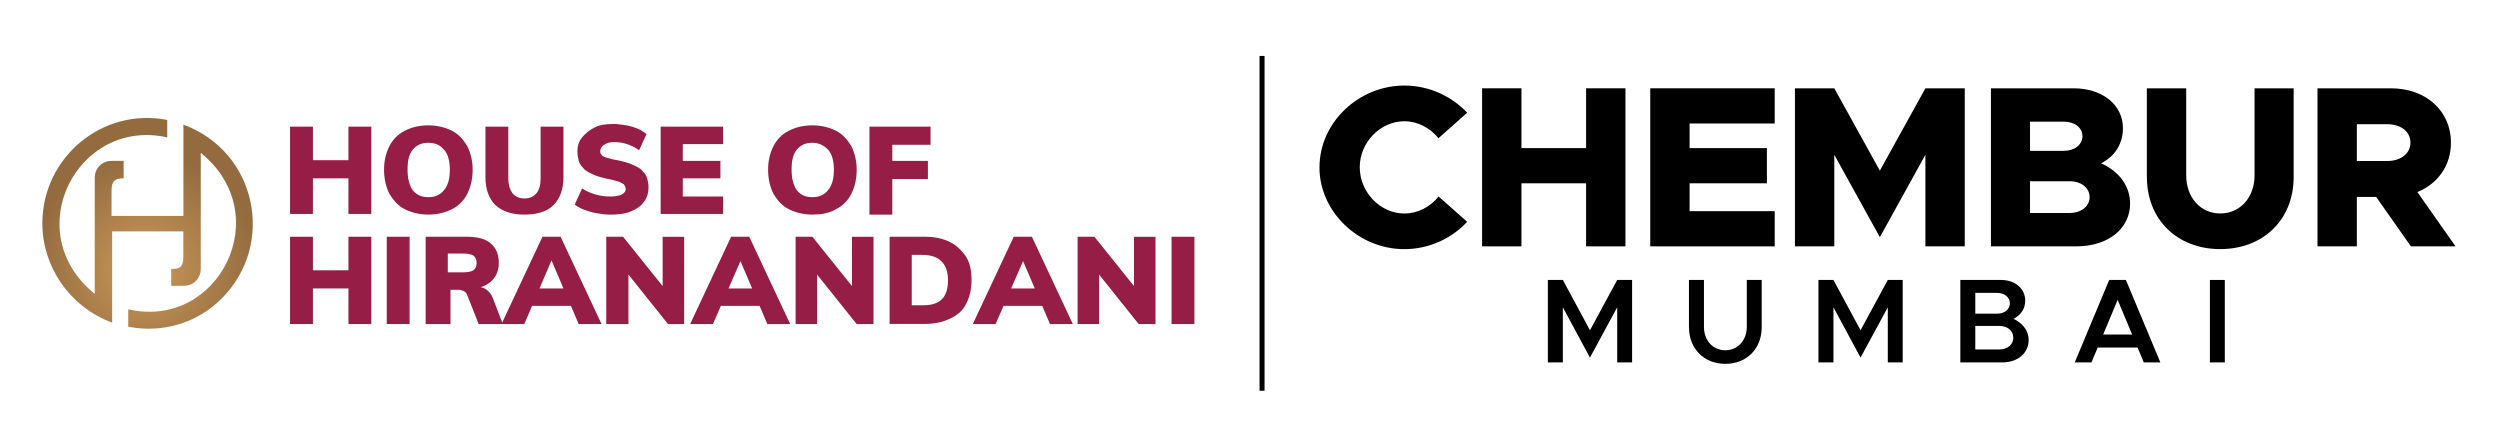
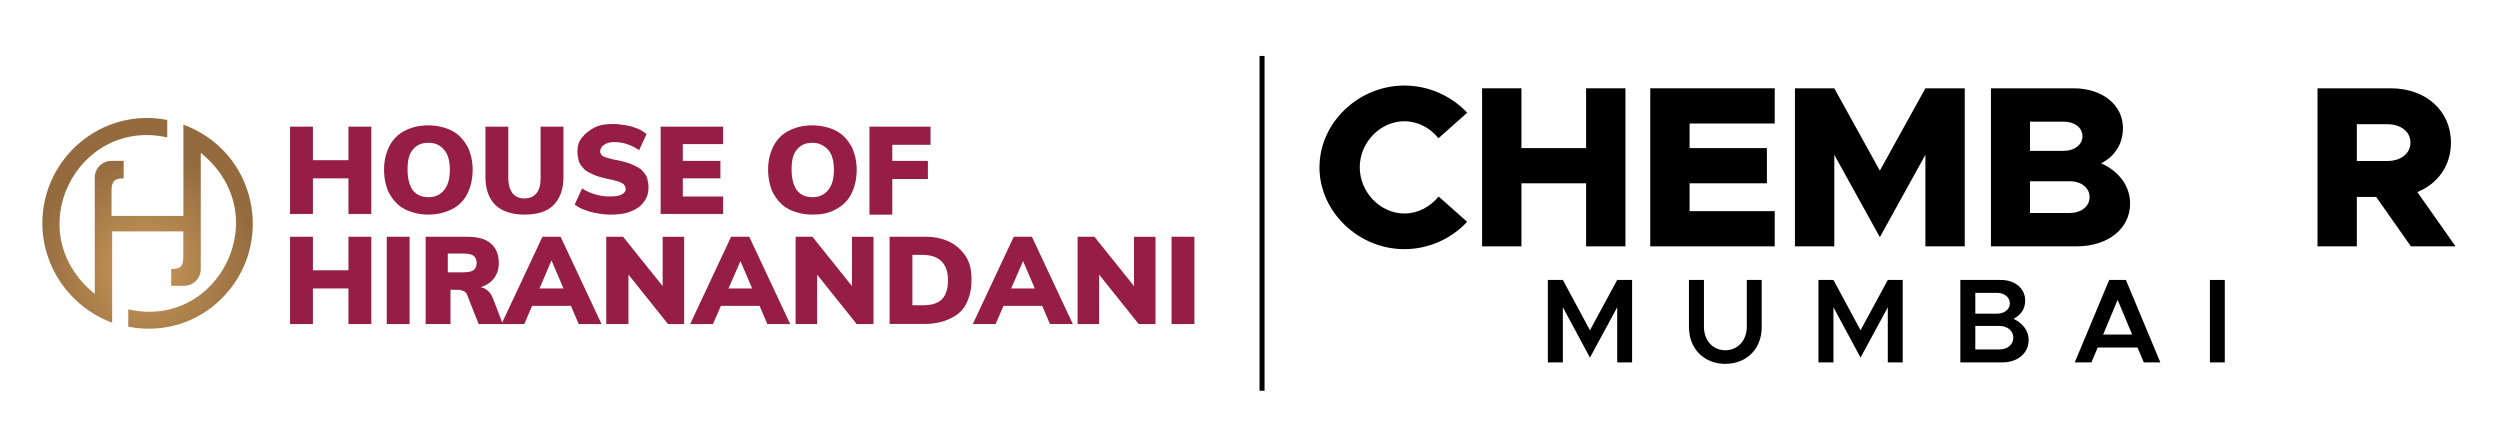
<svg xmlns="http://www.w3.org/2000/svg" id="Layer_1" viewBox="0 0 500 89.33">
  <defs>
    <style>.cls-1{fill:none;stroke:#000;stroke-miterlimit:10;}.cls-2{fill:#961d46;}.cls-3{fill:url(#radial-gradient);}</style>
    <radialGradient id="radial-gradient" cx="28.98" cy="248.2" fx="28.98" fy="248.2" r="22.91" gradientTransform="translate(0 302) scale(1 -1)" gradientUnits="userSpaceOnUse">
      <stop offset="0" stop-color="#cb995a" />
      <stop offset="1" stop-color="#936b3f" />
    </radialGradient>
  </defs>
  <path class="cls-3" d="M25.65,65.35v-3.49c17.99,4.16,29.81-18.93,14.5-31.29v23.23c0,1.88-1.48,3.36-3.36,3.36h-2.55v-3.36c1.75,0,2.42-.4,2.42-2.42v-5.1h-14.23v18.26c-8.59-3.22-13.96-11.28-13.96-19.87,0-13.16,11.95-23.23,24.98-20.68v3.49c-17.99-4.03-29.81,18.93-14.5,31.29v-23.23c0-1.88,1.48-3.36,3.36-3.36h2.42v3.49c-1.61,0-2.42.4-2.42,2.42v5.1h14.37v-4.43h0v-13.83c14.64,5.37,18.53,23.9,7.65,34.78-4.83,4.83-11.68,6.98-18.66,5.64Z" />
  <path class="cls-2" d="M58.01,42.79v-17.46h4.57v17.46h-4.57ZM59.35,35.67v-3.63h13.02v3.63h-13.02ZM69.69,42.79v-17.46h4.57v17.46h-4.57Z" />
  <path class="cls-2" d="M85.67,42.92c-1.75,0-3.36-.4-4.7-1.07s-2.28-1.75-3.09-3.09c-.67-1.34-1.07-2.95-1.07-4.83s.4-3.36,1.07-4.7,1.75-2.42,3.09-3.09,2.82-1.07,4.7-1.07c1.75,0,3.36.4,4.7,1.07,1.34.67,2.28,1.75,3.09,3.09.67,1.34,1.07,2.95,1.07,4.7,0,1.88-.4,3.49-1.07,4.83-.67,1.34-1.75,2.42-3.09,3.09s-2.95,1.07-4.7,1.07ZM85.67,39.43c1.34,0,2.28-.4,3.09-1.34s1.21-2.28,1.21-4.16c0-1.75-.4-3.22-1.21-4.03-.81-.94-1.75-1.34-3.09-1.34s-2.28.4-3.09,1.34c-.81.94-1.07,2.28-1.07,4.03,0,1.88.4,3.22,1.07,4.16.81.94,1.75,1.34,3.09,1.34Z" />
  <path class="cls-2" d="M104.87,42.92c-2.55,0-4.43-.67-5.77-1.88-1.34-1.34-2.01-3.22-2.01-5.64v-10.07h4.57v10.34c0,1.21.27,2.15.81,2.95.54.67,1.34,1.07,2.42,1.07s1.88-.4,2.42-1.07c.54-.67.81-1.61.81-2.95v-10.34h4.57v10.07c0,2.42-.67,4.3-2.01,5.64-1.34,1.34-3.36,1.88-5.77,1.88Z" />
  <path class="cls-2" d="M121.92,42.92c-.81,0-1.75-.13-2.55-.27-.81-.13-1.75-.4-2.42-.67-.81-.27-1.48-.67-2.01-1.07l1.48-3.22c.81.54,1.75.94,2.69,1.21s1.88.4,2.95.4c.94,0,1.75-.13,2.28-.4s.81-.67.81-1.07c0-.27-.13-.54-.27-.81s-.54-.4-1.07-.67c-.54-.13-1.21-.4-2.15-.54-1.21-.27-2.28-.54-3.09-.94-.81-.4-1.48-.67-1.88-1.21-.4-.4-.81-.94-.94-1.48s-.27-1.21-.27-1.88c0-1.07.27-2.01.94-2.82.67-.81,1.48-1.48,2.55-2.01s2.28-.67,3.76-.67c.81,0,1.61.13,2.55.27.81.13,1.61.4,2.28.67s1.21.67,1.75,1.07l-1.48,3.22c-.81-.54-1.61-.94-2.42-1.21s-1.75-.4-2.55-.4-1.48.13-2.01.54c-.54.27-.81.81-.81,1.34,0,.27.13.54.27.67.13.27.54.4.94.54.54.13,1.21.4,2.28.54,1.21.27,2.28.54,3.09.94.81.4,1.48.67,1.88,1.21.4.4.81.94.94,1.48s.27,1.07.27,1.75c0,1.07-.27,2.15-.94,2.95-.54.81-1.48,1.48-2.55,1.88-1.21.54-2.69.67-4.3.67Z" />
  <path class="cls-2" d="M132.13,42.79v-17.46h12.49v3.49h-8.06v3.36h7.52v3.49h-7.52v3.63h8.06v3.49h-12.49Z" />
  <path class="cls-2" d="M162.48,42.92c-1.75,0-3.36-.4-4.7-1.07s-2.28-1.75-3.09-3.09c-.67-1.34-1.07-2.95-1.07-4.83s.4-3.36,1.07-4.7c.67-1.34,1.75-2.42,3.09-3.09,1.34-.67,2.82-1.07,4.7-1.07,1.75,0,3.36.4,4.7,1.07,1.34.67,2.28,1.75,3.09,3.09.67,1.34,1.07,2.95,1.07,4.7,0,1.88-.4,3.49-1.07,4.83-.67,1.34-1.75,2.42-3.09,3.09-1.34.81-2.95,1.07-4.7,1.07ZM162.48,39.43c1.34,0,2.28-.4,3.09-1.34.81-.94,1.21-2.28,1.21-4.16,0-1.75-.4-3.22-1.21-4.03s-1.75-1.34-3.09-1.34-2.28.4-3.09,1.34c-.81.94-1.07,2.28-1.07,4.03,0,1.88.4,3.22,1.07,4.16.81.94,1.75,1.34,3.09,1.34Z" />
  <path class="cls-2" d="M173.89,42.79v-17.46h12.22v3.63h-7.65v3.22h7.12v3.63h-7.12v7.12h-4.57v-.13Z" />
  <path class="cls-2" d="M58.01,64.81v-17.46h4.57v17.46h-4.57ZM59.35,57.69v-3.63h13.02v3.63h-13.02ZM69.69,64.81v-17.46h4.57v17.46h-4.57Z" />
  <path class="cls-2" d="M77.35,64.81v-17.46h4.57v17.46h-4.57Z" />
  <path class="cls-2" d="M85.13,64.81v-17.46h8.19c2.15,0,3.76.4,4.83,1.34,1.07.94,1.61,2.15,1.61,3.89,0,1.61-.54,2.82-1.61,3.76-1.07.94-2.69,1.48-4.57,1.48l2.15-.4c.54,0,1.07.13,1.61.54.54.4.94.94,1.21,1.61l2.01,5.24h-4.83l-2.28-5.77c-.13-.4-.4-.67-.67-.81-.4-.13-.67-.27-1.07-.27h-1.61v6.85h-4.97ZM89.56,54.47h2.95c.94,0,1.75-.13,2.15-.4.4-.27.67-.81.67-1.48s-.27-1.21-.67-1.48c-.4-.27-1.21-.4-2.15-.4h-2.95v3.76Z" />
  <path class="cls-2" d="M104.87,64.81h-4.57l8.19-17.46h3.63l8.19,17.46h-4.57l-5.91-13.83h.94l-5.91,13.83ZM104.07,61.18l1.75-3.49h8.59l1.75,3.49h-12.08Z" />
  <path class="cls-2" d="M121.25,64.81v-17.46h3.36l8.73,10.88-.81.54v-11.41h4.3v17.46h-3.22l-8.59-10.74.67-.67v11.41h-4.43Z" />
  <path class="cls-2" d="M142.6,64.81h-4.57l8.19-17.46h3.63l8.19,17.46h-4.57l-5.91-13.83h1.07l-6.04,13.83ZM141.8,61.18l1.75-3.49h8.59l1.75,3.49h-12.08Z" />
  <path class="cls-2" d="M159.12,64.81v-17.46h3.36l8.73,10.88-.81.54v-11.41h4.3v17.46h-3.36l-8.59-10.74.67-.67v11.41h-4.3Z" />
-   <path class="cls-2" d="M177.92,64.81v-17.46h7.12c2.01,0,3.63.4,4.97,1.07,1.34.67,2.42,1.75,3.22,2.95.81,1.34,1.07,2.82,1.07,4.7s-.4,3.36-1.07,4.7c-.67,1.34-1.75,2.28-3.22,2.95-1.34.67-3.09,1.07-5.1,1.07h-6.98ZM182.48,61.05h2.15c1.75,0,2.95-.4,3.76-1.21.81-.81,1.21-2.15,1.21-3.76,0-3.36-1.75-5.1-5.1-5.1h-2.15v10.07h.13Z" />
+   <path class="cls-2" d="M177.92,64.81v-17.46h7.12c2.01,0,3.63.4,4.97,1.07,1.34.67,2.42,1.75,3.22,2.95.81,1.34,1.07,2.82,1.07,4.7s-.4,3.36-1.07,4.7c-.67,1.34-1.75,2.28-3.22,2.95-1.34.67-3.09,1.07-5.1,1.07h-6.98ZM182.48,61.05h2.15c1.75,0,2.95-.4,3.76-1.21.81-.81,1.21-2.15,1.21-3.76,0-3.36-1.75-5.1-5.1-5.1h-2.15h.13Z" />
  <path class="cls-2" d="M199.13,64.81h-4.57l8.19-17.46h3.63l8.19,17.46h-4.57l-5.91-13.83h1.07l-6.04,13.83ZM198.19,61.18l1.75-3.49h8.59l1.75,3.49h-12.08Z" />
  <path class="cls-2" d="M215.52,64.81v-17.46h3.36l8.73,10.88-.81.54v-11.41h4.3v17.46h-3.36l-8.59-10.74.67-.67v11.41h-4.3Z" />
  <path class="cls-2" d="M234.31,64.81v-17.46h4.57v17.46h-4.57Z" />
  <path d="M263.9,33.44c0-8.88,7.78-16.33,16.98-16.33,4.92,0,9.43,2.12,12.56,5.43l-5.75,5.11c-1.66-2.07-4.14-3.4-6.81-3.4-4.83,0-8.93,4.23-8.93,9.2s4.09,9.25,8.93,9.25c2.71,0,5.15-1.33,6.85-3.4l5.7,5.06c-3.13,3.36-7.64,5.47-12.56,5.47-9.2,0-16.98-7.5-16.98-16.38Z" />
  <path d="M325.09,17.66v31.61h-7.87v-12.61h-12.93v12.61h-7.87v-31.61h7.87v11.96h12.93v-11.96h7.87Z" />
  <path d="M337.92,24.7v4.92h15.46v7.04h-15.46v5.57h17.02v7.04h-24.89v-31.61h24.89v7.04h-17.02Z" />
  <path d="M358.99,17.66h7.87l9.11,16.47,9.11-16.47h7.87v31.61h-7.87v-18.31l-9.11,16.47-9.11-16.47v18.31h-7.87v-31.61Z" />
  <path d="M398.18,17.66h16.52c5.84,0,9.89,3.36,9.89,7.96,0,3.13-1.61,5.66-4.37,7.04,3.63,1.61,5.8,4.6,5.8,8.05,0,5.06-4.46,8.56-10.72,8.56h-17.11v-31.61ZM412.76,30.17c2.16,0,3.73-1.24,3.73-2.94s-1.56-2.9-3.73-2.9h-6.76v5.84h6.76ZM413.96,42.59c2.3,0,3.96-1.33,3.96-3.17s-1.66-3.17-3.96-3.17h-7.96v6.35h7.96Z" />
-   <path d="M429.37,35.42v-17.76h7.87v17.39c0,4.46,2.85,7.64,6.81,7.64s6.86-3.17,6.86-7.64v-17.39h7.82v17.76c0,8.46-6.03,14.4-14.68,14.4s-14.67-5.94-14.67-14.4Z" />
  <path d="M482.18,49.27l-6.95-9.89h-3.86v9.89h-7.87v-31.61h14.68c6.95,0,12.01,4.46,12.01,10.86,0,4.6-2.62,8.23-6.72,9.89l7.64,10.86h-8.93ZM471.37,32.2h6.07c2.71,0,4.65-1.47,4.65-3.68s-1.93-3.68-4.65-3.68h-6.07v7.36Z" />
  <path d="M309.57,55.99h3l5.42,10.06,5.45-10.06h2.98v16.49h-2.98v-11.02l-5.45,10.06-5.42-10.06v11.02h-3v-16.49Z" />
  <path d="M337.79,65.45v-9.46h3v9.36c0,2.74,1.78,4.7,4.27,4.7s4.3-1.97,4.3-4.7v-9.36h2.98v9.46c0,4.3-3,7.32-7.27,7.32s-7.27-3.02-7.27-7.32Z" />
  <path d="M363.69,55.99h3l5.42,10.06,5.45-10.06h2.98v16.49h-2.98v-11.02l-5.45,10.06-5.42-10.06v11.02h-3v-16.49Z" />
  <path d="M392.08,55.99h8.09c2.86,0,4.87,1.73,4.87,4.13,0,1.68-.86,2.86-2.33,3.65,1.9.91,3.02,2.42,3.02,4.22,0,2.64-2.18,4.49-5.26,4.49h-8.4v-16.49ZM399.45,62.73c1.46,0,2.52-.86,2.52-2.06s-1.06-2.09-2.52-2.09h-4.39v4.15h4.39ZM399.88,69.89c1.63,0,2.78-.98,2.78-2.35s-1.15-2.35-2.78-2.35h-4.82v4.7h4.82Z" />
  <path d="M427.51,69.5h-7.97l-1.25,2.98h-3.34l6.89-16.49h3.34l6.89,16.49h-3.31l-1.25-2.98ZM426.43,66.91l-2.9-6.94-2.9,6.94h5.81Z" />
  <path d="M441.98,55.99h2.98v16.49h-2.98v-16.49Z" />
  <line class="cls-1" x1="252.41" y1="11.19" x2="252.41" y2="78.15" />
</svg>